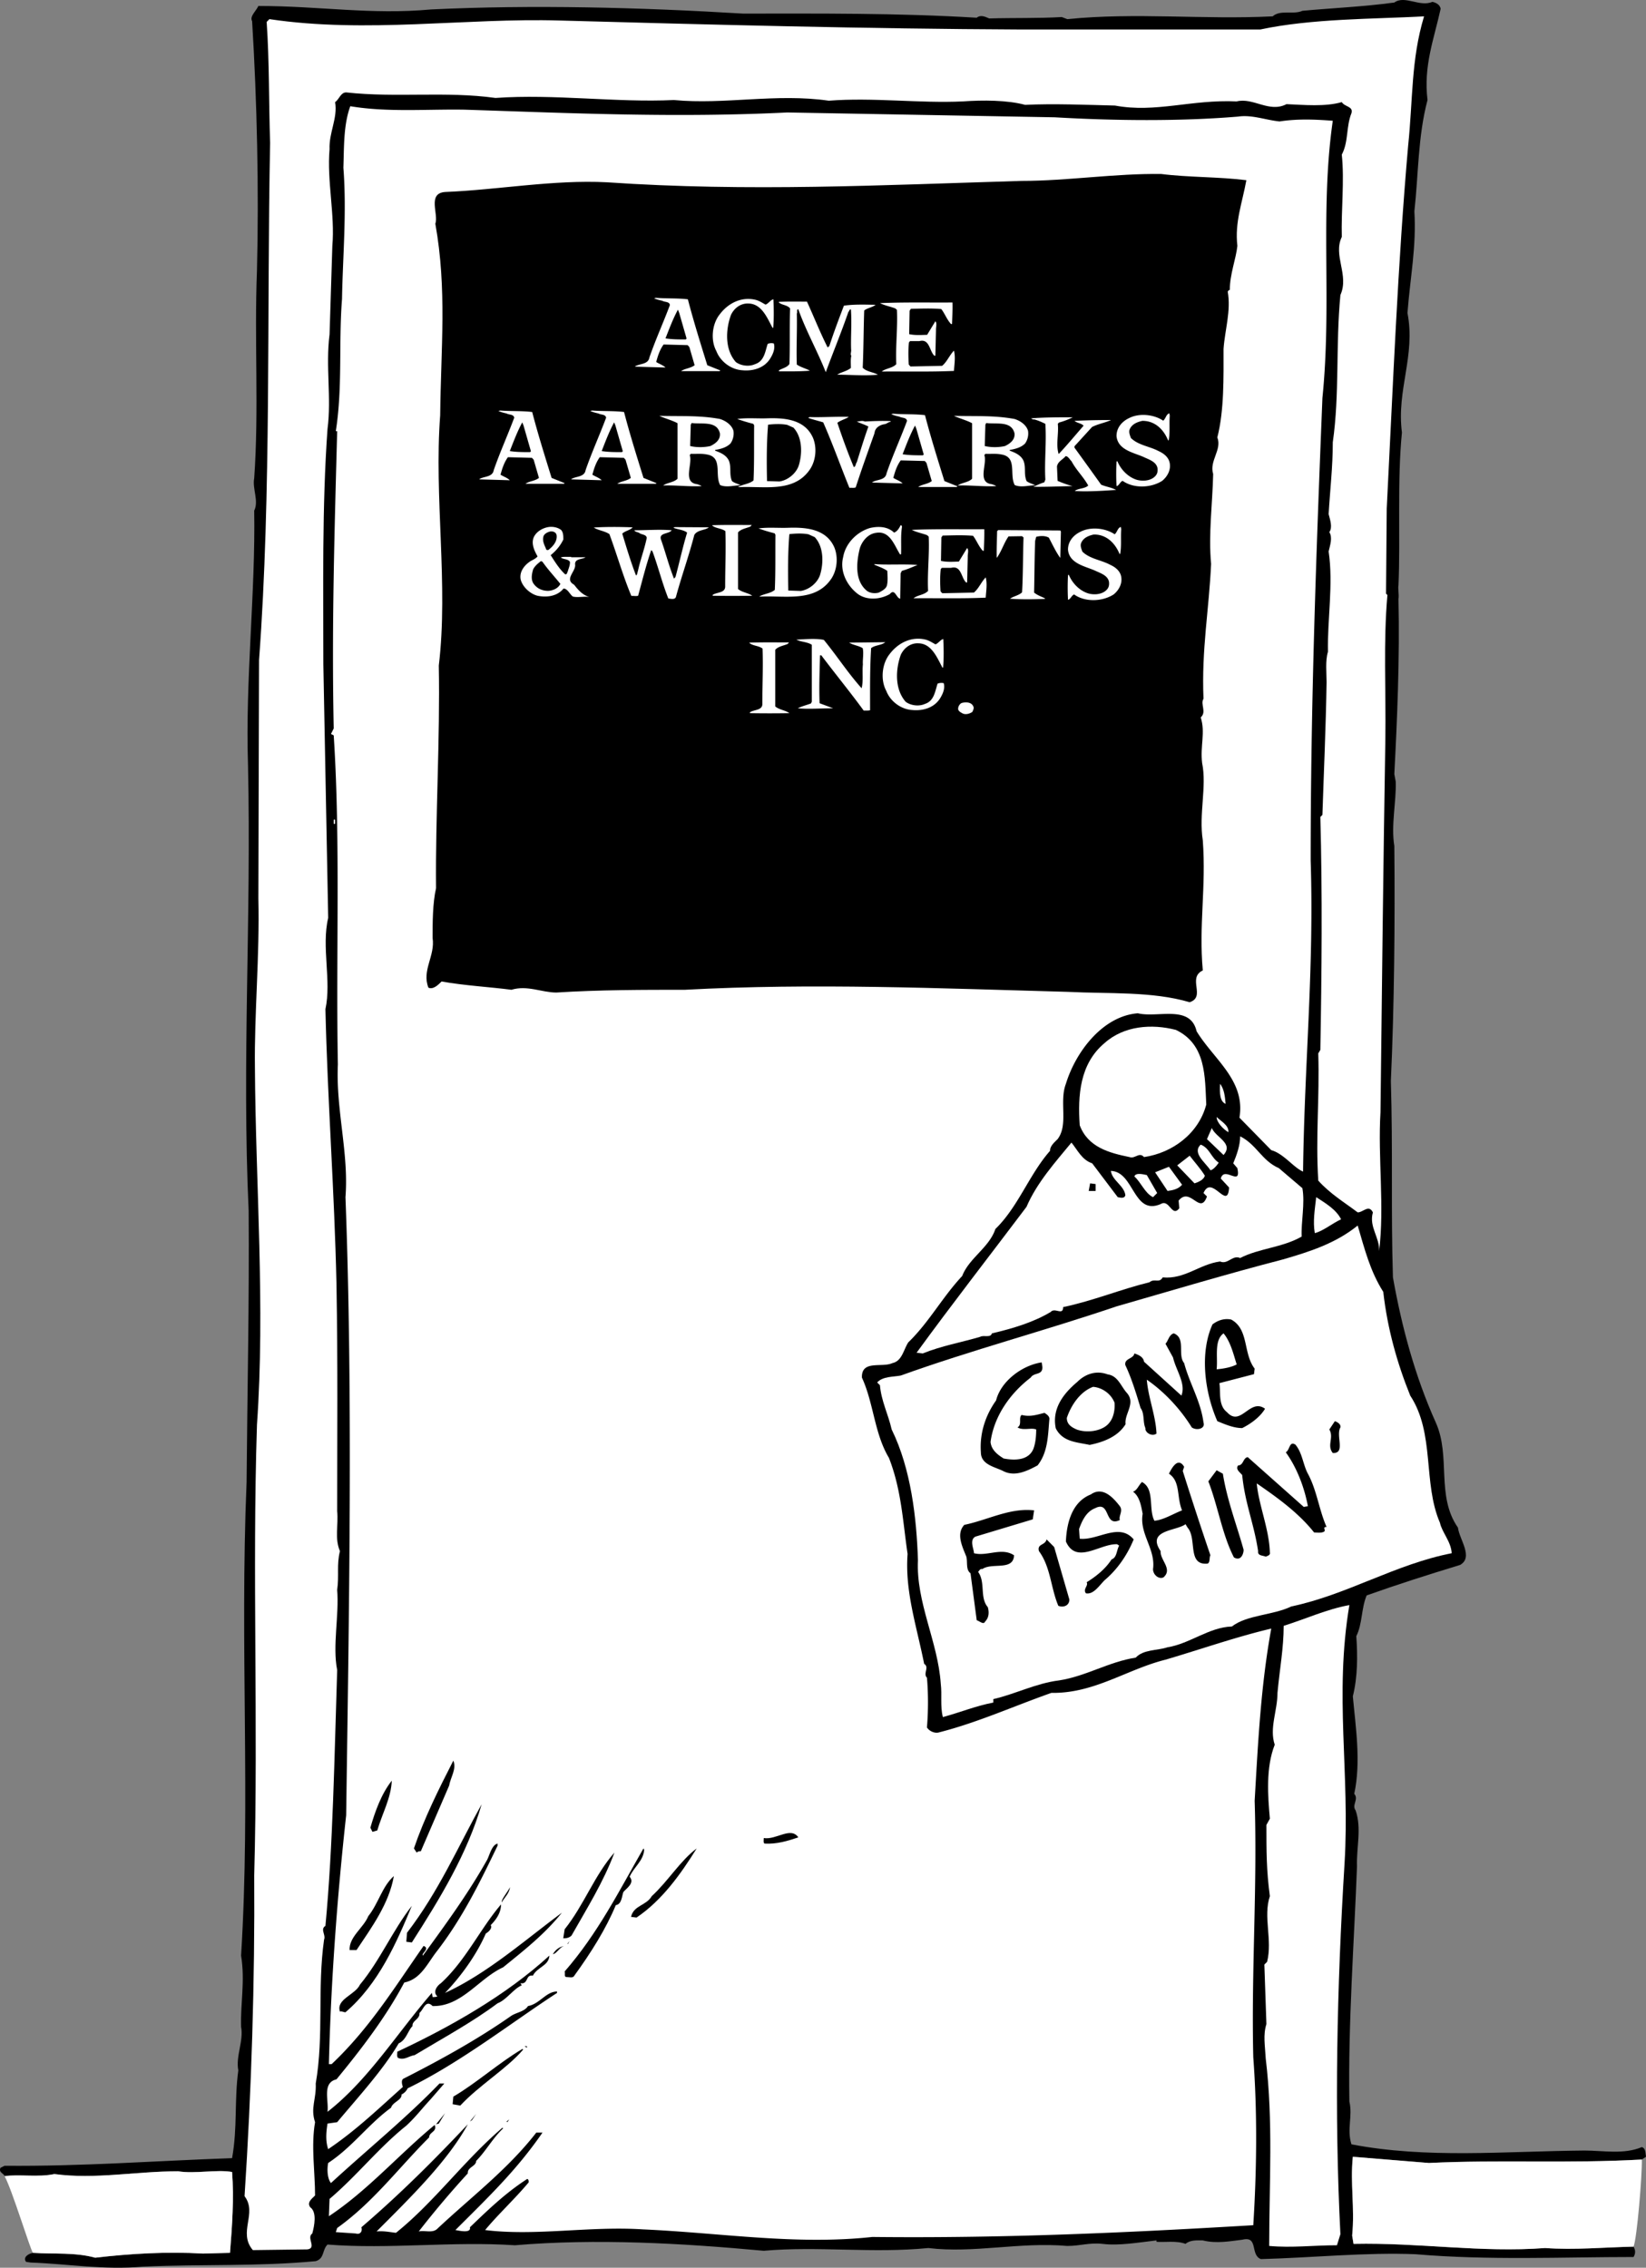
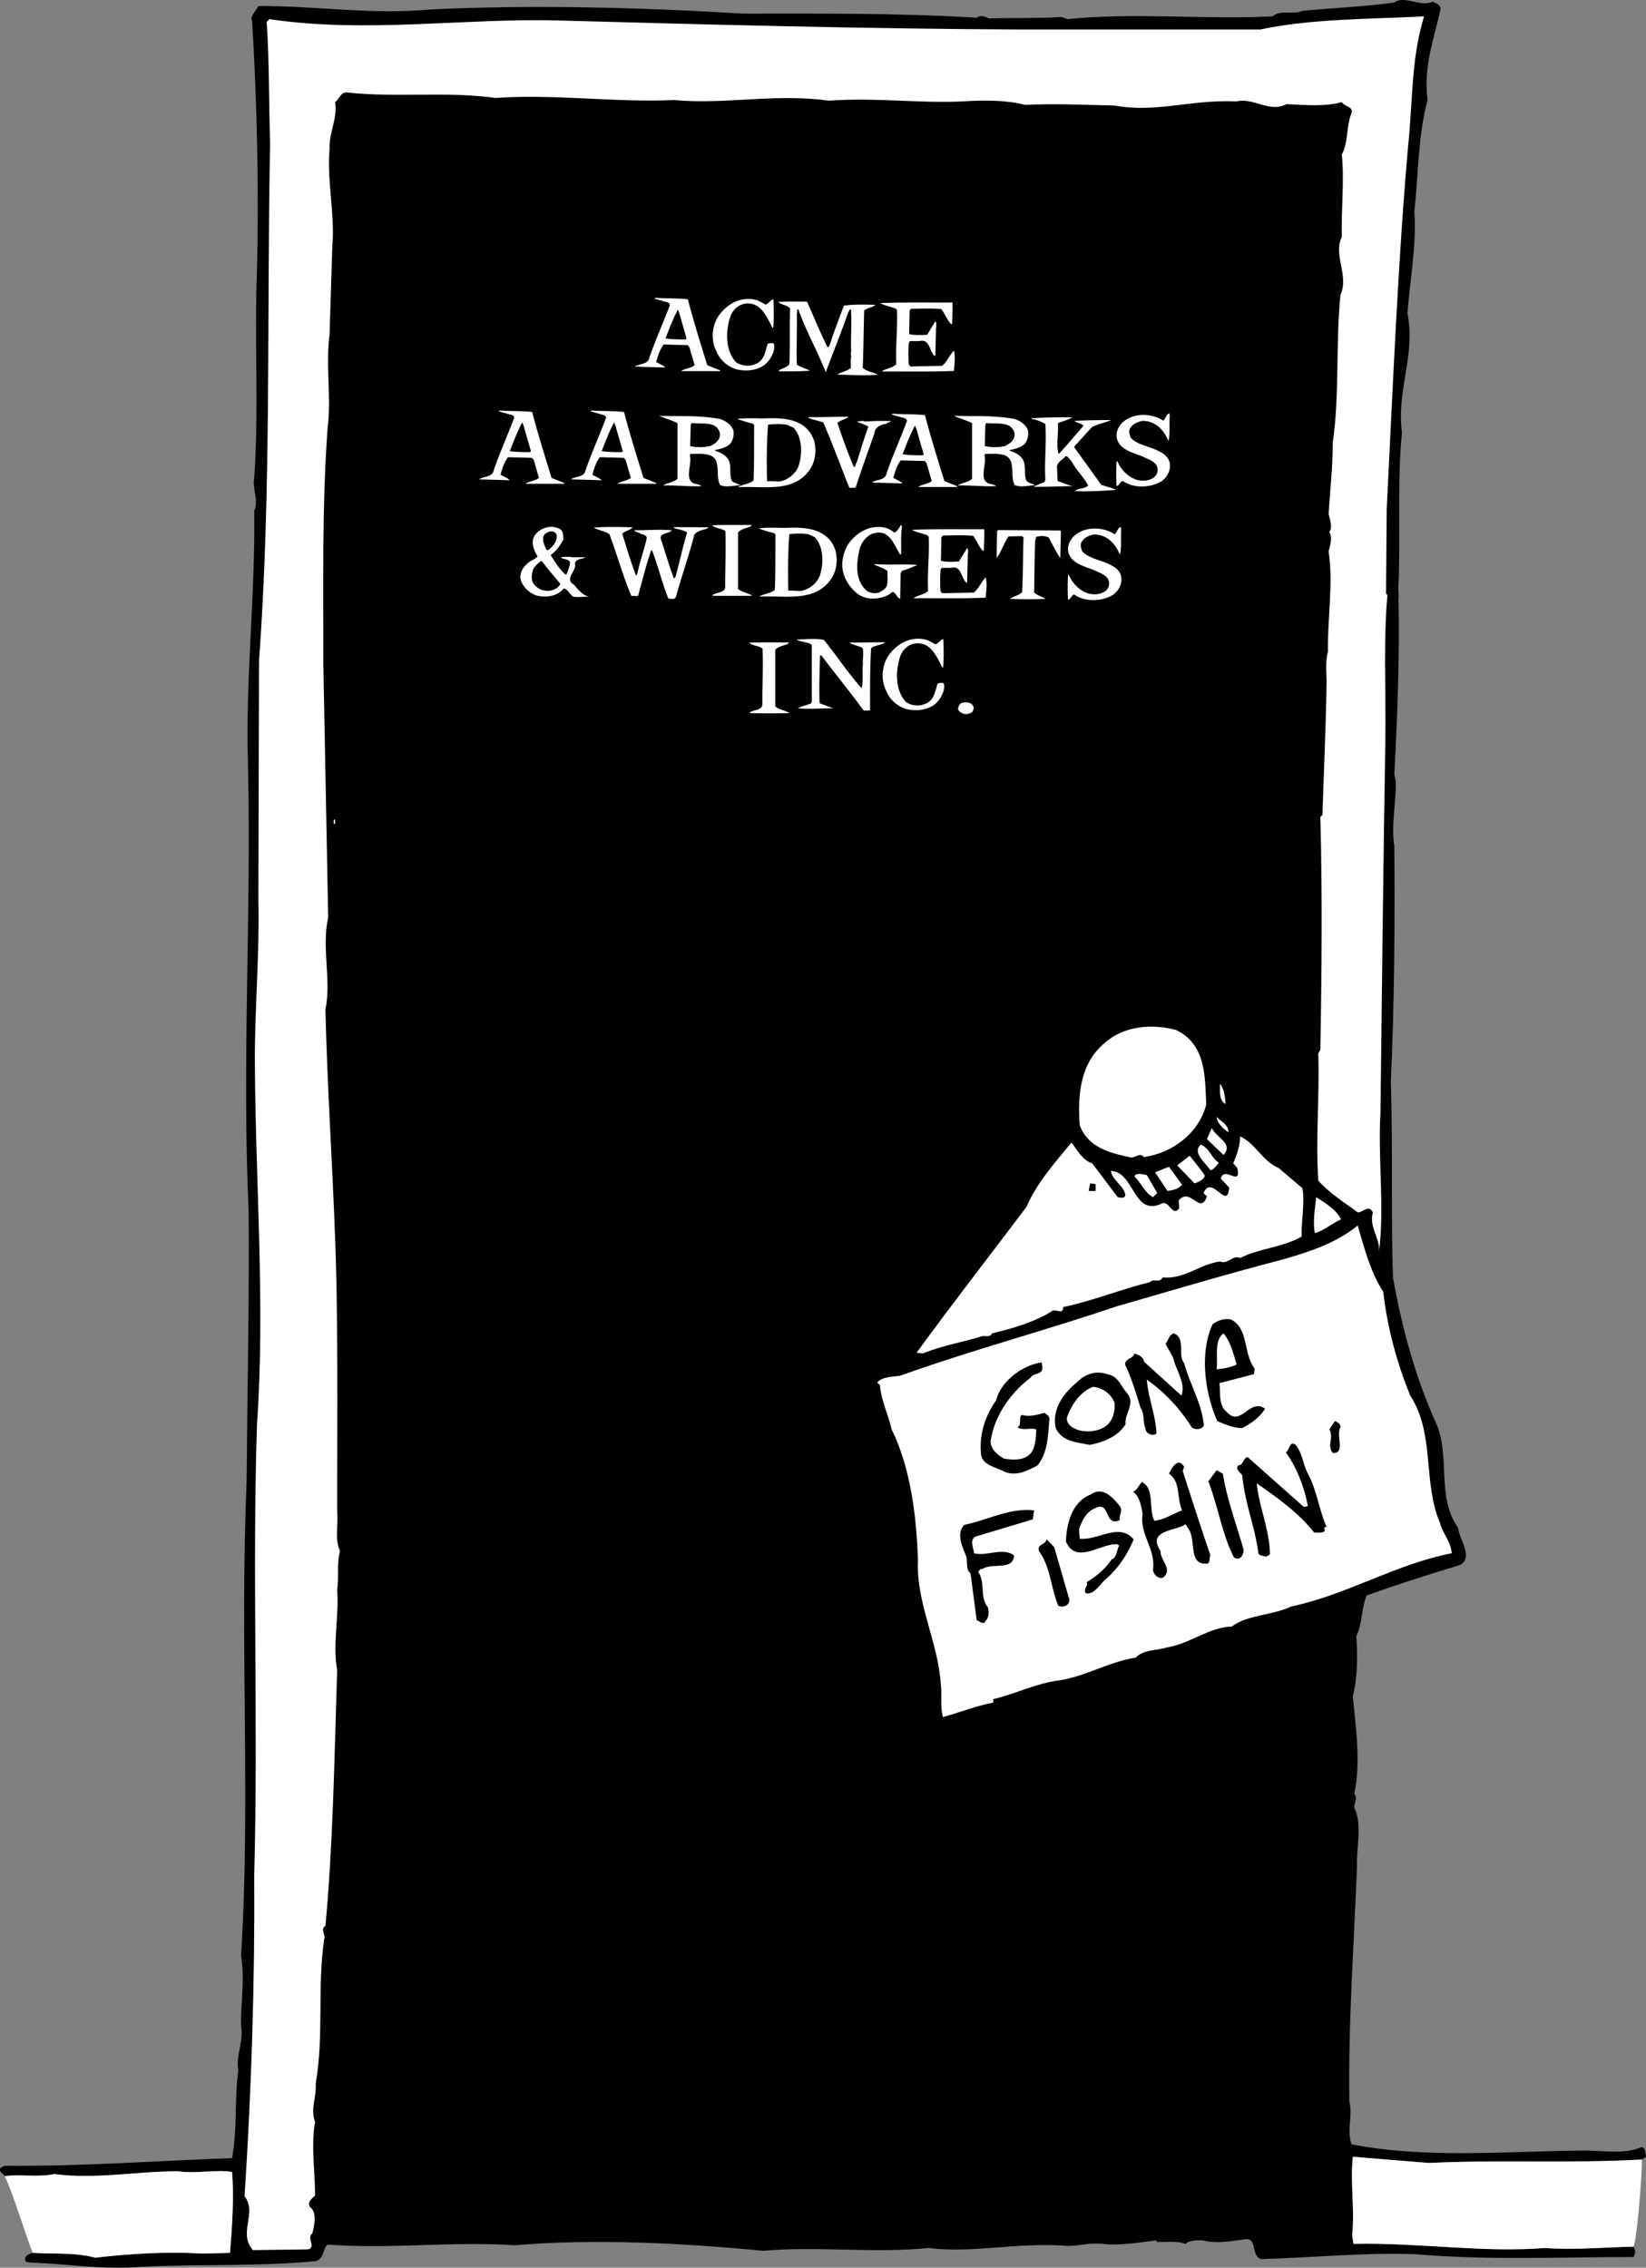
<svg xmlns="http://www.w3.org/2000/svg" width="238.067" height="328.016">
  <rect width="100%" height="100%" fill="#808080" stroke="none" />
  <path d="M207.165.269c.5.097 1.101.398 1.203 1-1 4.5-2.5 8.297-1.902 13.199-1.399 5.3-1.301 10.7-1.899 16.098.301 5.203-.601 9.5-1 14.703 1.2 6.199-1.601 11.097-.8 17.297-.7 7-.2 15.203-.5 22.101-.102.399.101 1.3 0 2 .199 8.5-.2 17.7-.602 25.3l.203 1.099c.098 2.902-.703 6.3-.203 9.3.101 10.801 0 23.102-.5 34 .3 9.903 0 18.7.3 28.403 1.301 7.297 3.2 14.297 6.2 21 2.203 4.898 0 10.597 3.203 15.199.2 1.7 2.297 4.3.297 5.398-4.598 1.403-9 2.801-13.5 4.403-.797 1.898-.598 4.097-1.5 5.898.203 2.8.203 5.899-.5 8.7.402 4.402 1.203 9.5.203 14.1.7.802-.402 1.599.2 2.4.898 2.6.097 5.402.198 8.1-.398 10.7-1.3 22.9-1.101 34 .5 2.2-.399 4 .3 6.2 10.903 2.102 22.102 1 33.7.899 2.703 0 5.703.601 8.3-.5.602.203.5.902.602 1.402l-.601.398c-10.598.602-20.7 0-30.801.5l-11-.898c-.399 3.898.3 7.398-.098 11.398l.2 1.2c9.6-.2 18.398 1.3 27.699.601 4.3.3 8.5-.101 12.8-.2.301.5.301 1 0 1.5-10.3 0-21 .5-31.5-.401-7.199-.297-14.898.5-22.398.703-1.602-.602-.3-3.403-2.703-2.801-1.7.2-3.7.598-5.7.098-.8 0-1.8-.098-2.5.5-1.3-.5-3-.2-4.199-.297v-.203c-2.601.3-5.5.8-7.8.5-2-.2-3.2.3-5.098.3-7-.597-13.5 1.102-20.102.301-8 .8-16-.3-23.8.399-11.899-1.098-24.2-1.797-36-.797-9.098-.602-18.098.597-27.098-.102-.8.8-.402 2-1.703 2.399-8.5.8-16.098.402-25 .8-5.7.5-10.797-.398-16.2-.597l-.699-.102c-.5-.7.399-1.2 1-1.3 3.102.199 6.102-.098 9 .699 5.2-.598 10.301-.899 15.602-.598l3.898-.102c.301-3.8.602-7.898.301-11.699-2.199-.398-5.402.3-7.8-.101-6.102 0-12 1.203-17.899.402-2.402.5-5 0-7.203.3-.098-.402-.899-.5-.598-1.202l.598-.297c11.3.097 21.601-.703 32.902-1.102.801-4.5.301-8.2.899-12.7-.399-2 .8-4.3.402-6.3-.102-3.398.598-6.601 0-10.3 1.398-22.5-.203-44.5.797-68.5.101-12.801.402-26.4.3-39.2-1-21.7.403-42.101-.097-64.601-.402-12.2 1.098-24.899.898-36.7.7-1.398-.3-3.199 0-4.699.7-9.8 0-20 .399-30 .3-11.8 0-24.601-.7-36.101-.398-.7.602-1.5.903-2.2 8.898 0 16.297 1.301 25 .5 14.598-.699 30.2-.3 45.098.602 11.101 0 22.199-.102 33.8.598.602-.5 1.301-.098 1.801.101 3.598-.101 7.098 0 10.5-.2l.8.302c10-1 19.599.097 29.7-.403 1.098-1 3-.199 4.3-.8 4.298-.399 8.9-.598 13.298-1.2 1.5-1.097 3.703.7 5.5-.097" />
  <path fill="#fff" d="M4.766 325.866c3.102.2 6.102-.097 9 .7 5.2-.598 10.301-.899 15.602-.598l3.898-.102c.301-3.8.602-7.898.301-11.699-2.199-.398-5.402.3-7.8-.101-6.102 0-12 1.203-17.899.402-2.402.5-5 0-7.203.3 1.101 2.024 3.726 10.673 4.101 11.098m231.5-.898c-4.3.098-8.5.5-12.8.2-9.301.698-18.098-.802-27.7-.602l-.199-1.2c.399-4-.3-7.5.098-11.398l11 .898c10.101-.5 20.203.102 30.8-.5.051 2.301-.699 11.403-1.199 12.602m-30.3-322.602c-1.899 6.301-1.598 12-2.301 18.7-1.5 17-2.2 34.902-3.098 52.5l-.101 12.3.199.2c-.598 6.8-.2 13.601-.297 20.902-.3 18-.5 36.2-.703 53.898-.399 6.602.601 13.602-.2 20.102.102-2-1.5-3.5-.898-5.602-.601-1.199-1.402 0-2.199 0-2-1.5-4-2.699-5.703-4.597-.399-6.403.203-11.903 0-18.403l.3-.5c.2-11 .301-22.8 0-33.699l.301-.3c.2-6.2.5-12.7.602-19.2 0-1.3-.203-3.101.2-4.398-.102-4.602.8-9.801.097-14.5.203-.903.601-2 .101-2.801.5-.7.102-1.8-.101-2.602.203-3.5.601-6.8.601-10.398 1-7 .399-14 1.102-21.3 1.297-2.9-1.102-5.7.2-8.4-.102-3.902.398-8.1 0-11.902 1-1.898.597-4 1.398-6 .3-1-1-.898-1.399-1.597-2.402.699-5.5.398-8 .297-2.5 1.3-4.8-1-7.199-.399-6.602-.3-11.703 1.7-17.602.602-4.101-.102-8.898-.301-13-.102-2.601-.7-6.101-.7-9-.5-6.199.3-13-.601-19.398-.101-7.602-1.098-15.102.601-22.402-.098-8.301.398-17.301-.902-25.801-.3-7.2-1-14.297 0-21.598-.802-.8 0-1 1-1.601 1.403.402 2.297-.899 4.398-.801 6.797-.399 4.601.8 9.5.402 14l-.402 12.8c-.598 4.7.3 9.102-.297 13.7-.8 11.101-.602 23.203-.602 34l.7 36.703c-1 4.199.5 9.097-.399 13.199.301 13.2 1.301 26.2 1.598 39.8.203 11.5.101 21.7.101 32.798.2 2.101-.398 3.902.399 5.8-.5 2-.098 3.5-.399 5.602.301 3.7-.699 8.098 0 11.598-.398 12.3-.601 25.402-1.699 37-.8.5.098 1.3-.199 2-1 7.101 0 13.8-1.203 20.8.101 2.301-.797 3.5-.098 5.602-.601 3.398 0 7.2 0 10.598-.5.5-1.2 1-.7 1.703 1 .699.599 2.699.298 3.797-.899.601.703 2.101-.7 2.3l-7.898.102c-2.199-2.602.7-5.3-1.199-7.8 1-15.2 1.5-31.2 1.398-46.4.602-22.402-.3-43.5.399-65.202 1.203-17.098-.2-34.797-.297-51.7-.102-7.597.7-16.199.5-24.398l.098-34.5c1.8-24.3 1.101-50.2 1.601-74.8-.199-5.802-.101-11.7-.5-17.5l.399-.4c14.101 2.098 28.402-.202 42 .2 21.902.598 44.101 1.2 66.8 1.3h34.5c7.5-1.6 16.301-1.5 23.7-1.902" />
-   <path fill="#fff" d="M67.266 15.866c15.399.5 30.399 1.2 46.602.403l38.7.699c8.597.5 18.097.598 26.5-.102 2-.3 4 .5 6 .7 2.597-.399 5.097-.297 7.698-.098-1.898 13.199-.101 26.3-1.5 40.097-.898 22.403-1.699 44.204-1.699 66.903.5 15.8-.902 29.199-1.101 45-1.399-.602-2.801-2.602-4.598-3.102l-4.602-4.699c.899-5.398-3.699-8.398-6.199-12.5-.902-3.898-5.601-1.898-8.5-2.601-5.101.402-9 5.601-10.402 10.203-1 2.597.402 5.898-1.2 8-.5.5-1.097 1-1.097 1.699-3 3.398-4.602 8.098-7.902 11.3-.899 2.7-3.801 4.2-4.801 6.798-2.899 3.101-4.797 6.703-7.797 9.601-.703 1.102-.902 2.7-2.3 3-1.5.7-4.5-.5-4.403 2.102 1.703 3.699 1.8 8.097 3.902 11.597 1.801 4.602 2 9.102 2.7 13.903-.399 5.398 1.3 10.398 2.398 15.898.8.5-.2 1.399.402 2 .2 2.2.2 4.899 0 7.2.399.6 1.2.902 1.801.699 5.5-1.399 10.797-3.797 16.2-5.7 6.198.102 10.898-3.398 16.5-4.8 5.097-1.5 10.198-3.297 15.3-4.5-1.5 8.203-1.902 16.3-2.402 24.902.402 12.7-.5 24.598-.2 37.098.602 8 .5 16.402 0 24.3-18.601 1.102-36.101 1.903-55.101 1.7-11.098 1.203-21.899-.598-33.2-1.098-7.699-.5-15.5 1-22.8.098 1.902-2.297 4.3-4.5 6.3-6.899 0-.2 0-.398-.199-.5-3.101 2-5.601 4.399-8.3 7 .199.899-1.5.5-2.098.399 4.797-4.797 8.797-8.598 12.598-14.098h-.899c-4.101 5.3-9.402 9.3-14.3 13.898-.7.7-1.801.2-2.7.403a136.6 136.6 0 0 1 7.098-8.403c-.098-.898 1.203-1 1.203-1.8 1.398-1.399 2.398-3.297 3.898-4.7l-.101-.097c-5.598 4.797-9.899 10.797-15.399 15.199-.898-.102-1.8-.3-2.8-.2 5-5 10.3-10.202 13.199-15.5-4.899 5.2-9.797 10.098-15.399 14.9.2.6-.199 1.1-.8.898l-2.899-.2.2-.597c5.199-3.703 8.898-8.703 13.3-13.102 0-.8 1.2-.8.801-1.8-5.102 4.199-9.703 9.5-15.3 13.199l.097-2.5c4-3.399 7.101-7.399 11.101-10.598 1.399-1.3 2.2-2.402 3.5-3.8l2-2.302h-.699c-4.699 4.903-10.601 9.7-15.699 14.403-.5-.602-.602-1.903-.402-2.903 3.5-2.3 5.8-5.597 9.101-8 .2-.8 1.598-1.097 1.5-1.898.399-.2.7-.5.899-.902 7.601-3.7 15-9.5 21.601-13.797v-.203c-1.601 0-2.5 1.8-4.199 2.101-.5.8-1.602.899-2.402 1.399-5 3.5-10.301 6.402-15.598 9.101-.402.2-.203.899-.102 1.2-3.699 3.3-6.8 6.3-10.8 9-.399-1.2-.301-2.4-.098-3.7l1.398-.2c3-3.6 6.602-7.5 8.899-11.401 1.101-.5 1.3-1.797 2-2.5-.098-.797 1.101-1 1-1.899.601-.5.902-2 1.902-1 4.2.102 6.7-4 10.2-5.601 3.199-2.598 6-4.797 8.5-7.899-5.399 4-10.801 8.8-16.899 11.602 2.398-2.5 4.598-5.602 5.898-8.602.399-.2 1-.8.7-1.2.8-.8 1.5-1.8 1.5-3-3 3.5-5.098 8.099-8.7 11.4-.601.402-1.199 1.3-.5 1.902-.199.097-.398.097-.699.097l-.101-.597c-5.098 5.898-9.2 12.597-15.098 17.199.2-1.7-.8-4.2 1.297-4.7 3.703-4.5 7.203-9.1 9.8-14 2.403-.5 3.301-2.702 4.7-4.5 3.703-4.8 6.203-9.902 8.8-15.3v-.3c-.898.198-1.199 1.898-1.597 2.5-2.703 4.8-6 9.3-9.203 13.698-.297-.3 1.101-1 .101-1.398-4.199 6-7.8 11.898-13.3 17.098h-.399c.301-12 1.2-24.2 2.5-36 .399-28.7 1-60.5-.101-89.399.5-6.398-1.399-12.601-1.098-19.2-.3-15.8.398-32.198-.602-47.6l-.398-.2.398-.8c-.3-14.7.102-28.098.5-43h-.199c1-6.301.399-12.801.899-19.098.101-6 .699-12.602.199-19 .101-2.903 0-6.203 1-8.903 5.402.903 11.101.403 16.601.5" />
  <path d="M180.266 26.066c-.601 3.3-1.699 6.101-1.3 9.5-.2 1.902-1.098 4.101-1.098 6.402-.102-.102-.203.098-.3.2.5 2.8-.403 5.5-.602 8.3 0 4.098.101 8.898-.899 12.8.7 1.798-1.199 3.4-.601 5.298-.098 4.3-.7 8.703-.301 13-.297 6.601-1.399 12.402-1.098 19.5-.5.8.5 1.902-.402 2.703.703 2.199-.098 4.097.203 6.597.7 3.403-.5 7.403.098 11.2.5 6.8-.598 12.3 0 18.8-2.301 1.102.5 3.801-1.899 4.602-5.402-1.602-11.8-1.2-17.601-1.5-18.399-.5-36.899-1.3-55.399-.3-6 0-12.402 0-18.601.398-2.098 0-4.2-1.098-6.5-.399-3-.398-6.801-.601-10.098-1.2-.5.5-1.203 1.2-1.902.9-1-2.5 1-4.598.601-7.2 0-2.2 0-5 .5-7.2-.101-10.401.598-21.6.399-32.198 1.402-11.703-.7-24.301.199-36.203.101-9.7 1-18.2-.7-27.7.5-1.398-1.199-4.398 1.403-4.597 7.598-.301 15.7-1.801 23.398-1.403 20.5 1.403 39.801.403 60-.199 6.602 0 13.602-1.101 20.2-1 3.902.5 8.402.399 12.3.899" />
-   <path d="m177.567 27.366.2.301c-.899 6.102-1.5 12.5-2.301 18.602-.899 10.398-1.598 21.398-2.098 32.398-.902 10.602-1.3 21.602-1.5 32.399-.102 10.203 1 21.3-.902 31.402-26.598-.5-53.301-2.2-79.899-.7-8.601.2-18.199-.1-26.902-1.6.703-4.9 0-10.2.601-15.302-.3-3.097.399-6.3.602-9.5-1.102-4.199.098-8.699-.402-12.8.101-5.5.8-11.2 1.199-16.797-1-7.903-1.098-16.102-.797-24.5 0-10.403 1-20.903-.402-31.5 9.3-.301 18.101-2 27.402-1.203 16.5.902 32.098.601 49.098-.297.8.297 1.5-.703 2.402 0 1.898-.5 4-.102 6.098-.403 9.101-1 18.199-1 27.601-.5" />
  <path fill="#fff" d="M48.266 118.566h.2v.601h-.2v-.601m121.801 30.402c4.399 2.098 4.2 6.8 4.399 10.8-1.098 4.2-4.899 7-9 7.598-.7-.8-1.301.301-2.098 0-2.902-.597-6-1.398-7.203-4.597-.297-4.301 0-8.903 3.601-11.903 2.801-2.5 6.801-2.8 10.301-1.898m7.199 10.699c-.8-.3-.898-1.5-.8-2.898.601.797.699 1.797.8 2.898m.399 4.102c-.7-.403-1.7-1.403-1.7-2.203.602.601 1.801 1.203 1.7 2.203m-.699 3.297-2.399-2.297.7-1.602c.601 1.399 3.199 2.2 1.699 3.899" />
  <path fill="#fff" d="m184.966 168.968 3.402 2.898c.398 2.2-.203 4.903-.102 7-2.8 1.602-6.199 1.7-8.898 3.102-1.102-.5-1.8 1-2.902.5-3 .398-5.098 2.598-8.301 2.3-.5.9-1.2.098-1.899.7-4.101 1-8.199 2.7-12.5 3.598 0 1.3-1.199 0-1.8.703-2.5 1.5-5.5 2.398-8.5 3.097-.2.7-1.2.2-1.7.5-2.699.801-5.601 1.301-8.3 2.403l-.899-.102c5.098-7 10.7-14.2 15.899-21.101 1.5-3.5 4.199-6.5 6.5-9.297.902 1.097 1.5 2.5 3 3l3.699 4.898c.5.102 1 .2 1.101-.3-.199-1.4-1.898-2.098-2.101-3.5 3.402.1 3.203 6.5 7.203 4.8 1.297-.8 1.598 2 2.7.602l-.102-1.102c1.699-2.101 3.101 2.2 4.101-.601l-.5-.5c1.2-2.797 3.5 2.703 3.7-.797l-1.2-1.301c.5-1.902 3 1.3 2.399-1.5l-.598-.7c.5-1.202 1-2.6 1-3.902 2.398 1.2 3.098 3.5 5.598 4.602" />
  <path fill="#fff" d="M176.266 168.167c-.3.5-.898 1.102-1.199 1.102-.699-1.102-2.699-2.5-1.402-3.703 1.3.5 1.5 1.902 2.601 2.601m-2 1.899c-.199.601-.898.902-1.5 1.101l-2.5-2.601 1.801-1.399c.598.8 1.598 1.899 2.2 2.899m-3.301 1.3c-.5.602-1.301.801-2.098.903l-1.8-2.703 2-.797 1.898 2.597m-3.598 1.2-.602.601c-1.199-.601-1.699-2.101-2.699-3 .2-.601 1.301-.3 1.801-.2l1.5 2.599" />
  <path d="M158.466 172.269h-1l.199-1.102.8.102v1" />
  <path fill="#fff" d="M193.966 176.366c-1.301.602-2.598 1.7-3.801 2-.297-1.699 0-3.398.203-5.199 1.398.899 2.898 1.8 3.598 3.2m6.101 10.499c.598 5.301 2 10.301 3.899 15 3.601 5.5 1.8 12.602 4.3 18.403.301 1.398 1.602 2.699 1.7 4.398-8.2 1.602-15.098 6-23.2 7.7-2.699 1.3-6.398 1.199-8.601 2.902-3.297.097-6.098 2.5-9.297 3-1.5.5-3.5.297-4.602 1.5-3.898.597-7.199 2.699-11.101 3.297-3.297.402-6.399 2-9.5 2.703v.5c-2.598.5-4.7 1.398-7.297 2.097-.402-1.597-.102-3.199-.3-4.8-.403-6.098-3.602-11.797-3.302-17.899-.199-6.101-1-13.2-3.8-18.898-.5-2.203-1.5-4.102-1.7-6.403l-.398-.398c.797-.902 2.398-.8 3.398-1 10.301-3.7 20.899-6.5 31.2-10 8-2.3 16-4.7 24.101-6.8 3.801-1.102 7.598-2.302 10.801-4.9 1 3.4 1.797 6.598 3.7 9.598" />
  <path d="M171.266 197.167c.801 3 2.399 5.5 2.801 8.602.301.898-1 1.199-1.699.699-1.602-2.602-3.902-5.102-6.5-6.902.2 2.601 1.297 5.203 1.398 7.8-.699.5-1.699-.199-1.601-.8-.399-.899-.098-2.098-.7-2.899-.597-2-1.3-4.3-2.199-6.2-.199-1 1.2-.901 1.301-1.698.598.199 1.301.5 1.399 1.199l5.402 4.898c.7-1.699-.8-3.699-1.203-5.5l-1.098-2c.399-.398.5-1.3 1.2-1.5 1.8.7.5 3.102 1.5 4.301m10.199.801-.098.8-5 1.298c.2 1.3-.203 3.203 1.098 4.203 2 2.199 3.3-2.102 5.5-.5-.7 1.199-2.098 2.199-3.301 2.797-1.2 0-2.399-.5-3.598-1-1.8-4.098-2.601-9.797-.7-14 .798-.598 1.7-.899 2.7-.7 2.598 1.403 1.7 4.903 3.399 7.102zm-4.5-5.102c-1.399 1-.801 3.5-1 5.2 1.101-.098 2.101-.297 2.902-.7-.5-1.597-.902-3.3-1.902-4.5m-26.2 4.903c0 1.199-1.199.699-1.699 1.5-3 2.297-5.3 5.597-5.8 9.297.101 1.203 1.101 1.902 1.898 2.402 1.601.3 3.601.3 4.3-1.402.301-.797.403-1.797.403-2.797-.703-.301-1.902.199-2.703-.301.703-.402.101-1.402.601-1.8 1.2.3 2.102 0 3.301-.302.301.2.801.5.7 1-.2 2.301-.2 4.7-1.7 6.602-1.5.8-3.3 1.7-5 .8-1.199-.6-3.199-.902-3.199-2.702-.203-2.797.7-5.399 2.2-7.5.698-2.797 3.8-5.098 6.597-5.5l.101.703M163 201.5c1.298 1.5-.402 3-.202 4.5-1.098 1.8-3.2 2.6-5.2 3-1.8-.4-3.898-.4-4.898-2.4-.602-2.902 1.2-5.1 3.098-6.699 1.203-1.203 2.8-1.703 4.402-1.101 1.5.2 1.898 1.7 2.8 2.7zm-4.902-.9c-1.898.7-3.199 2.7-3.8 4.5 0 1 .8 1.4 1.5 1.7 1.203.398 2.703.3 3.8-.3 1.301-.7 1.7-2.2 1.602-3.599-.5-1.3-1.8-2.203-3.102-2.3m35.77 5.867c-.703 1.2.797 3.8-1.102 3.7-.898-1.102.2-2.2-.5-3.4l.801-1.202c.301.101.899.402.801.902m-4.703 6.699c1.3 2.399 1.601 5.2 2.703 7.7-.703 0 0 .5-.402.699-.399.203-1 .101-1.399.101-2.3-2.898-5.402-5.101-8.3-7.101.3 3.203 1.8 6.601 1.898 10 .101.402-.399.5-.598.601-.402-.2-1.199-.101-1.101-.8-.598-4-1.899-6.9-2.301-11-.297-.4-1-.801-.598-1.4.801 0 .7-1.1 1.399-1.198l8.101 7.199.598-.102c-.5-2.699-1.598-5.597-3.2-7.8.602-.297.5-1.7 1.403-1.098 1 1.2 1.098 2.898 1.797 4.2m-17.899-1.001-.199.602a581.901 581.901 0 0 0 4 12.199c-.199.3 0 1-.402 1.2-3 .3-1.5-3.602-2.899-5.2l-.3-.5c-1.301 1-5.7.8-3.598 3.898-.102 1.301 1.797 2.602.398 3.801-.699.3-1.5-.398-1.5-1.2.399-2.901-2-5.1-1.5-8-.199-1-.398-2.5-1.398-3.198.598-.203.797-.903 1.297-1.403 1.902 1 .902 3.903 1.8 5.602 1.301-.102 2.7-1 4-1.5-.8-1.902-.199-4.2-1.898-5.3.399-.802 1.301-2.5 2.2-1m5.601.999c.598 3.8 2 7.399 3 11 0 .602-.402 1.7-1.402 1.102-1.7-3.301-2.301-7.403-3.7-11l1.2-1.602.902.5m-14.902 4.699c.5.7-.2 1.403 0 2-2.301 1.102-1.301-2.898-3.598-1.699-1.3.5-1.902 1.899-2.3 3l.097 1.399c2.601.3 5.703-2.399 7.8.101-.898 2.2-2.3 4.3-4.199 5.899-.8.8-1.601 2.101-2.699 1.902-.5-.602.399-1.102.098-1.602 1.3-.8 2.703-1.898 3.601-3.3.801-.297.7-1.297 1.102-2l-.3-.2c-2.5-.097-5.903 3-7.403-.398.101-2.5.8-5.7 3.601-6.8 1.7-1.2 3.2.398 4.2 1.698m-12.598 1.903-8.3 2.5c-.903.5-.2 1.797-.2 2.398 1.898.5 4-.898 5.797.3-.098 2.302-3.2 1-4.598 2-.3-.1-.402.2-.601.4 1.101 1.5.199 3.699 1.402 5.1.2.7.2 1.5-.402 2.099-.2.5-.801-.098-1.2-.2l-.898-6.8c-.703-.5-.402-1.598-.602-2.399-.601-1.5-1.5-3.3-.3-4.601 3.402-.7 6.601-2.5 10.101-2.098l-.199 1.3m5.297 11.598c0 .903-.899 1.2-1.598.903-1.101-2.602-1.101-5.602-2.8-7.903-.301-1.097.898-.8 1.101-1.699l1.098 1.102 2.199 7.597" />
-   <path fill="#fff" d="M195.165 232.167c-2.2 13.102.101 24.2-.7 37.399-1.097 17.8-1.5 35.902-.597 53.601l-.5 1.602c-3.402 0-6.5.398-9.8.097 0-9.097.597-18-.5-27.097-.102-1.903-.403-3.403.097-5-.098-3-.2-5.703-.297-8.602l.398-.398c.801-3.203-.601-6.5.399-9.5-.5-3.703-.5-6.5-.5-10.301l.5-.902c-.297-3.297-.598-7.399.703-10.7-.8-2.398.398-4.898.398-7.5.301-3.3.899-6.5.899-9.699 3.203-1 6.203-2.398 9.5-3" />
  <path d="m64.966 258.269-4.098 9.5c-.203 0-.402 0-.602.199l-.398-.602c1.5-4.398 3.598-8.597 5.7-12.699.5 1.2-.403 2.399-.602 3.602m-8.301-.703c-.098 2.5-1.399 4.8-2.098 7.203l-.699.199-.3-.602c.698-2.398 1.597-4.898 3.097-6.8m2.902 23.402-.8-.102.101-1.3c4.598-6 7.297-12.297 10.797-18.598-2.098 7.2-6 13.598-10.098 20m55.899-15.199c-1.5.5-3.098 1-4.899.898-.199-.2-.101-.5-.101-.8 1.8.3 3.902-1.7 5-.098m-22.301 1.797c-.098 1.601-1.5 2.5-2.098 3.902.801.898-.5 1.7-.902 2.2-.2.398-.2 1.8-1.098 1.898-1.402 3.402-3.601 6.902-6 10.203-.199.398-.699.199-1.199.199-.3-.102-.102-.5-.203-.8 4.8-5.5 7.902-11.7 11.402-17.802l.098.2m7.601-.2c-2.3 3.7-5 7.5-8.699 10l-.8-.097c.398-1.704 2.199-1.602 3-3 2.398-2.204 4.101-5.102 6.5-6.903m-11.899.602c-1.602 4.3-4 8.098-6.203 12-.399.398-.899.398-1.2.398l.2-1.3c2.8-3.5 4.3-7.797 7.203-11.098m-31.902 3.398c-.7 4-3.2 7.403-5.399 10.7h-1c-.101-1.899 2-3.2 2.7-4.899 1.5-1.898 2-4.3 3.699-5.8m15.601 3.8c-.101-.398.801-1.398 1.2-2.2-.102.9-.801 1.5-1.2 2.2m-22.601 15.899c-.301 0-.5-.2-.801-.098-.598-1.801 2.203-2.403 2.902-3.903 2.899-3.5 4.7-7.796 7.5-11.398-2.199 5.3-4.8 11.3-9.601 15.398m32.101-9.898.301-.398-.203.398zm-.402.301c-.7.098-1.098 1.098-1.7 1.2.403-.7 1-1.102 1.7-1.2m-4.598 4.301c-1.101-.203-.601 1.297-1.8 1.097l.199.301c-1.2.5-2.2 2.102-3.5 2.602-3.598 2.699-8 5.097-12 7.5-.801.097-1.5.797-2.399.398-.199-.2-.101-.601-.101-.898 7.699-3.602 15.8-8.203 22-13.903-.098 1.5-1.7 1.602-2.399 2.903m-.801 10.297-.101.101-.297-.2c.2 0 .297 0 .398.099m-.601.402c-2.399 2.8-6.297 5.098-9.098 8.098l-1.101-.2.101-1.097c3.399-2 6.598-4.903 10-6.903l.098.102m-12.598 10.801 1.301-1.602-.902 1.5zm4.899-.403.902-1.097-.602.898zm5.699-.3-.297.402-.102-.102.399-.3" />
  <path fill="#fff" d="M81.169 76.667c.308.367.308.856.308 1.375-.43.887-1.039 1.621-1.832 2.262.61.945 1.22 1.953 2.075 2.75.277.12.304-.246.398-.399.121-.457.367-.949.305-1.406-.305-.426-.918-.305-1.313-.61.395-.152.945-.062 1.496-.093v.063h2.078c-.457.335-1.62.152-1.496 1.097.059 1.012-1.59 2.078-.152 2.871.61.797 1.25 1.5 2.195 1.774-.824-.121-1.648.12-2.379-.063-.46-.336-.734-1.129-1.347-1.16-.914 1.16-2.504 1.313-3.785 1.04-1.04-.274-2.137-1.255-2.415-2.352-.214-1.13.551-2.079 1.438-2.657.336-.183.762-.367 1.008-.672-.461-.824-.95-1.836-.551-2.78.426-.919 1.496-1.434 2.352-1.497.52-.031 1.16.094 1.617.457zm-1.617.215c-.336.094-.704.246-.918.61-.274.765.156 1.406.398 2.046l.246.031c.672-.488 1.375-1.28 1.219-2.199-.121-.426-.547-.55-.945-.488zm-1.313 4.277c-.426.336-.855.672-1.129 1.192-.183.64-.336 1.375 0 1.984.516.793 1.313 1.129 2.168 1.129.703-.031 1.465-.367 1.77-1.008-.856-1.066-1.801-2.074-2.594-3.207l-.215-.09m57.063 12.043c.425-.148.734-.699 1.128-.761.063 1.312.094 2.812-.03 4.125h-.09c-.766-1.407-1.56-3.485-3.481-3.512-1.133-.063-2.078.672-2.54 1.648-.76 2.106-.913 4.977.704 6.809.734.55 1.926.703 2.781.308 1.344-.43 1.465-1.836 1.832-2.933.215-.09.582-.153.887-.063.211.703-.094 1.465-.457 2.078-.828 1.438-2.477 1.954-4.094 1.801-1.62-.09-3.18-1.25-3.758-2.777-.855-1.559-.64-3.91.489-5.317 1.222-1.617 3.117-2.562 5.133-2.105.55.121 1.039.457 1.496.7m-24.575-49.141c.43-.157.735-.704 1.133-.766.059 1.312.09 2.809-.031 4.125h-.094c-.761-1.406-1.558-3.484-3.48-3.516-1.133-.058-2.078.672-2.535 1.653-.766 2.105-.918 4.976.703 6.808.73.551 1.922.703 2.777.309 1.344-.43 1.469-1.836 1.832-2.934a1.42 1.42 0 0 1 .887-.062c.215.703-.09 1.469-.457 2.078-.824 1.434-2.473 1.957-4.094 1.8-1.617-.09-3.176-1.25-3.758-2.777-.855-1.558-.64-3.91.492-5.316 1.22-1.617 3.114-2.566 5.13-2.106.55.122 1.038.458 1.495.704m9.95 35.125c.578 1.433.394 3.207-.399 4.46-2.351 3.57-6.75 2.442-10.476 2.657.64-.43 1.617-.43 2.261-.98.121-2.716.059-5.313.09-7.97l-.121-.214a24.37 24.37 0 0 1-2.324-.703c1.285-.184 2.719-.059 4.094-.09 2.535-.094 5.652.031 6.875 2.84zm-3.727-1.895c-.855-.184-2.047-.121-2.781-.031-.215 2.597-.215 5.406-.153 8.156l1.801.063c1.192-.184 2.383-1.133 2.781-2.293.52-1.649.579-4.063-.765-5.496l-.883-.399m.645-13.937c.582 1.433.398 3.207-.395 4.457-2.352 3.574-6.75 2.445-10.477 2.66.641-.43 1.618-.43 2.262-.98.121-2.72.059-5.313.09-7.97l-.121-.214a25.548 25.548 0 0 1-2.324-.703c1.285-.184 2.722-.063 4.093-.09 2.536-.094 5.653.027 6.871 2.84zm-3.723-1.895c-.856-.184-2.047-.121-2.781-.031-.215 2.597-.215 5.406-.153 8.156l1.801.059c1.191-.18 2.383-1.13 2.781-2.29.52-1.648.582-4.062-.765-5.5l-.883-.394m19.914-1.406c.824 3.176 1.832 6.383 2.809 9.531l1.894.762-.121.093h-5.563c.551-.398 1.375-.398 1.958-.855l-.766-2.629-.242-.273-3.48-.09c-.552.762-.829 1.617-1.071 2.535.457.273 1.008.457 1.344.793l-4.43-.121c.582-.492 1.926-.246 2.11-1.348.882-2.562 2.015-5.039 2.96-7.574-.093-.52-.734-.395-1.097-.61-.399-.09-.797-.183-1.192-.367l.274-.062c1.558.125 3.175.031 4.613.215zm-1.438 1.496c-.703 1.285-1.253 2.75-1.8 4.156.976.152 1.953.152 2.933.152l.121-.125-1.07-3.722-.184-.461M99.49 43.296c.823 3.176 1.831 6.383 2.808 9.531l1.894.762-.12.094h-5.563c.55-.399 1.375-.399 1.957-.856l-.762-2.629-.246-.273-3.48-.094c-.551.766-.829 1.621-1.071 2.535.457.278 1.008.461 1.344.797l-4.43-.125c.582-.488 1.926-.242 2.11-1.344.882-2.562 2.015-5.039 2.96-7.574-.09-.52-.73-.394-1.097-.61-.399-.093-.797-.183-1.192-.366l.274-.063c1.558.121 3.176.031 4.613.215zm-1.438 1.496c-.7 1.285-1.25 2.75-1.801 4.156.976.153 1.953.153 2.93.153l.124-.125-1.07-3.723-.183-.46M76.973 59.597c.825 3.176 1.832 6.383 2.809 9.531l1.895.762-.122.09h-5.558c.55-.395 1.375-.395 1.953-.852l-.762-2.629-.246-.273-3.48-.094c-.551.766-.824 1.621-1.07 2.535.46.277 1.007.461 1.343.797l-4.43-.125c.583-.488 1.926-.242 2.11-1.344.887-2.566 2.015-5.039 2.96-7.574-.089-.52-.73-.398-1.097-.61-.398-.093-.793-.183-1.191-.367l.273-.062c1.559.121 3.18.031 4.613.215zm-1.433 1.496c-.703 1.285-1.254 2.75-1.805 4.152.977.153 1.957.153 2.934.153l.12-.122-1.07-3.726-.18-.457m14.72-1.496c.824 3.176 1.832 6.383 2.812 9.531l1.89.762-.12.09h-5.559c.55-.395 1.375-.395 1.957-.852l-.766-2.629-.242-.273-3.484-.094c-.55.766-.824 1.621-1.07 2.535.46.277 1.011.461 1.347.797l-4.43-.125c.579-.488 1.926-.242 2.106-1.344.887-2.566 2.016-5.039 2.965-7.574-.094-.52-.735-.398-1.102-.61-.394-.093-.793-.183-1.191-.367l.277-.062c1.555.121 3.176.031 4.61.215zm-1.434 1.496c-.703 1.285-1.254 2.75-1.8 4.152.976.153 1.952.153 2.929.153l.125-.122-1.07-3.726-.184-.457M113.93 93.14c-.613.273-1.343.336-1.804.851v8.188c.55.488 1.469.55 2.047.976-1.864.032-3.817.032-5.711 0v-.12c.61-.43 1.863-.247 1.8-1.282 0-2.691.126-5.254.032-7.941-.578-.43-1.344-.368-1.895-.797v-.059c1.836-.062 3.88-.031 5.715-.031l-.184.215m-5.382-16.989c-.61.278-1.344.336-1.801.86v8.183c.547.489 1.465.551 2.047.977-1.864.031-3.82.031-5.715 0v-.121c.613-.43 1.867-.246 1.805-1.281 0-2.692.12-5.254.03-7.946-.581-.425-1.343-.363-1.894-.793v-.058c1.832-.063 3.88-.031 5.711-.031l-.183.21m21.894.157c-.183 1.25-.062 2.535-.12 3.847l-.122.063c-.797-1.192-1.438-3.485-3.453-3.149-1.16.122-2.047 1.16-2.383 2.23-.52 2.079-.762 4.767 1.07 6.2.457.309 1.13.367 1.68.215.457-.242 1.129-.578 1.191-1.16.122-.61.06-1.344.028-1.985-.578-.398-1.25-.613-1.864-.886v-.09c1.895.152 4.157-.031 6.235.121-.735.305-1.469.64-2.262.855l-.183.368-.06 3.664c-.581-.094-.765-1.559-1.5-.672-1.37.793-3.296.945-4.608 0-1.622-1.223-2.66-3.328-2.141-5.348.336-1.984 1.988-3.664 3.91-4.215 1.223-.273 2.535-.21 3.453.672.457-.152.762-.672.946-1.066.183 0 .214.183.183.336m24.723-15.95c-.61.305-1.313.583-2.016.766l-.152.184c.152 1.465-.305 2.992.121 4.367 1.223-1.281 2.477-2.813 3.605-4.094-.304-.367-.918-.367-1.312-.703 1.71-.09 3.602-.121 5.281-.121-.855.398-1.863.55-2.746 1.008l-2.535 2.781v.21c1.281 1.774 2.566 3.544 3.848 5.349.703.304 1.496.394 2.168.761-1.864.121-4.094.278-5.985.153.547-.426 1.465-.305 1.953-.793-.734-1.313-1.742-2.23-2.414-3.512-.273-.246-.488-.734-.855-.734-.426.52-1.13.765-1.25 1.496l.09 2.078c.703.304 1.464.582 2.168.762-1.954.03-3.758.125-5.68.093.52-.215 1.039-.488 1.586-.64l.156-.399c-.156-2.625.18-5.312 0-8.062-.492-.246-1.039-.489-1.621-.645-.184.063-.305-.09-.457-.148 1.863-.157 4.215-.157 6.047-.157" />
  <path fill="#fff" d="M142.356 76.55c.028 1.008-.031 2.14-.062 3.117h-.153c-.613-.672-.886-1.496-1.406-2.168-1.465-.121-2.84-.062-4.398-.031l-.184.273-.058 3.391c.855.184 1.707.125 2.593.094l1.192-1.957c.277.304.062.855.09 1.285l-.09 3.695h-.153c-.734-.703-.672-2.504-2.168-2.11h-1.343l-.153.184c-.12 1.102-.093 2.168-.03 3.207l.245.278 4.578-.094c.703-.578 1.04-1.496 1.711-2.2.246.95.063 1.927 0 2.934-3.328.153-7.054.059-10.445.09.613-.488 1.527-.457 2.11-1.066-.126-2.598.21-5.227.09-7.852l-.243-.215c-.734-.273-1.559-.425-2.203-.761 3.543-.153 7.09-.063 10.48-.094m-4.597-32.797c.03 1.008-.028 2.14-.059 3.117h-.156c-.61-.672-.883-1.496-1.403-2.168-1.468-.125-2.84-.062-4.398-.031l-.184.273-.062 3.391c.855.184 1.71.121 2.598.094l1.19-1.957c.274.304.06.855.09 1.285l-.09 3.695h-.151c-.735-.703-.672-2.504-2.168-2.11h-1.344l-.156.184c-.121 1.102-.09 2.168-.028 3.207l.243.278 4.582-.094c.703-.578 1.039-1.496 1.71-2.2.243.946.063 1.927 0 2.934-3.328.153-7.054.063-10.445.09.61-.488 1.528-.457 2.106-1.066-.121-2.598.214-5.227.093-7.852l-.246-.214c-.734-.274-1.558-.426-2.199-.762 3.543-.152 7.086-.063 10.477-.094m-18.606 48.805c1.953 2.383 3.418 4.703 5.465 6.996.277-1.102.062-2.324.184-3.453-.059-.672.152-1.68-.032-2.352-.609-.367-1.37-.43-1.953-.793l5.223-.062c-.52.457-1.465.398-2.047.855-.184 3.055-.152 5.742-.152 8.98-.246.09-.61.032-.918.06-1.985-2.716-4.09-5.282-6.137-8h-.184c-.062 2.41-.152 4.609-.062 6.933l1.957.73c-1.711 0-3.574.153-5.102 0 .582-.304 1.254-.457 1.895-.699l.121-.246V93.26c-.672-.43-1.59-.399-2.23-.735 1.132-.058 2.84-.214 3.972.032m-2.437-48.925c1.007 2.2 1.894 4.46 2.992 6.629l.246-.215c.64-1.984 1.375-3.91 2.105-5.832 1.496-.215 3.086-.152 4.582-.125-.488.398-1.16.43-1.648.824-.094 2.66-.094 5.715-.215 8.278.55.582 1.496.613 2.2 1.007-1.895.184-4.094 0-5.895 0 .61-.394 1.375-.484 1.984-.976 0-.547-.062-1.219.063-1.77-.184-.183.03-.582-.032-.918-.062-1.863.122-3.91-.03-5.773-.243-.027-.212.246-.368.367-1.008 2.934-2.2 5.805-3.266 8.707-1.222-3.086-2.87-5.988-3.972-9.102-.305.028-.09.426-.215.61.062 2.441-.09 5.07 0 7.39.582.399 1.285.551 1.895.887-1.586.121-2.93.094-4.489.094l.028-.156c.492-.305 1.164-.395 1.5-.914.09-2.473 0-5.438.09-8.036-.426-.52-1.16-.457-1.618-.855v-.09c1.375-.062 2.719-.031 4.063-.031m30.019 16.973c.824.246 1.711.855 1.953 1.71a2.53 2.53 0 0 1-.425 1.833c-.61.609-1.434.793-2.231.945v.094c.766.273 1.648.64 2.016 1.496.367 1.007 0 1.894.43 2.902.363.305.886.395 1.25.61-.915 0-2.048.367-2.962-.032-.824-1.496.426-4.062-1.953-4.43-.734-.152-1.5-.058-2.293-.09l-.152.184c.457 1.281-1.098 3.973 1.098 4.215.214.094.43.121.613.273-1.957.094-3.758-.152-5.559-.09.578-.425 1.528-.425 2.075-.976v-8.035c-.793-.426-1.864-.7-2.625-1.067 3.113.09 5.773-.093 8.765.457zm-4.094.582-.12.242-.094 3.086c.886.215 2.02.215 2.933 0 .703-.336 1.469-.887 1.375-1.832-.457-1.864-2.597-1.285-4.094-1.496m-38.515-.582c.824.246 1.71.855 1.957 1.71a2.55 2.55 0 0 1-.43 1.833c-.61.609-1.433.793-2.23.945v.094c.765.273 1.652.64 2.02 1.496.362 1.007 0 1.894.425 2.902.367.305.887.395 1.254.61-.918 0-2.047.367-2.965-.032-.824-1.496.43-4.062-1.953-4.43-.734-.152-1.5-.058-2.293-.09l-.152.184c.457 1.281-1.098 3.973 1.101 4.215.211.094.426.121.61.273-1.957.094-3.758-.152-5.56-.09.583-.425 1.528-.425 2.08-.976v-8.035c-.798-.426-1.864-.7-2.63-1.067 3.117.09 5.774-.093 8.766.457zm-4.09.582-.125.242-.09 3.086c.883.215 2.016.215 2.93 0 .703-.336 1.469-.887 1.375-1.832-.457-1.864-2.594-1.285-4.09-1.496m62.129 15.363c-.09 1.223.062 2.445-.152 3.574h-.09c-.645-1.586-1.926-2.84-3.727-2.808-.703.152-1.527.457-1.832 1.25-.156.398.059.855.18 1.222 1.101 1.07 2.691 1.192 4.004 1.895.672.304 1.312.761 1.558 1.496.336 1.101-.246 2.168-1.039 2.808-1.62 1.04-4.125 1.133-5.71 0-.368.125-.52.704-.887.766a34.077 34.077 0 0 1 0-3.574l.12-.031c.489 1.191 1.528 2.293 2.81 2.687.855.246 1.956.152 2.597-.457.367-.336.457-.734.398-1.223-.183-.945-1.254-1.25-2.015-1.617-1.438-.64-3.7-1.008-3.91-2.992-.032-1.191.761-2.14 1.8-2.629 1.465-.762 3.606-.55 4.95.367.394-.336.394-.886.886-1.07l.059.336m7.019-16.434c-.09 1.223.063 2.442-.152 3.575h-.09c-.644-1.59-1.926-2.84-3.726-2.813-.703.152-1.528.46-1.836 1.254-.149.394.062.855.183 1.223 1.102 1.066 2.688 1.191 4.004 1.89.672.309 1.313.766 1.555 1.5.336 1.098-.242 2.168-1.035 2.809-1.621 1.039-4.125 1.129-5.715 0-.363.12-.516.703-.883.762a34.004 34.004 0 0 1 0-3.57l.121-.032c.488 1.191 1.528 2.29 2.809 2.687.855.243 1.957.153 2.597-.457.368-.34.457-.734.399-1.222-.184-.95-1.254-1.254-2.016-1.621-1.437-.64-3.699-1.008-3.91-2.992-.031-1.192.762-2.137 1.8-2.625 1.466-.766 3.606-.551 4.95.367.395-.336.395-.887.883-1.07l.062.335M91.5 76.276c-.335.426-1.07.489-1.5.915.614 2.015 1.223 4.066 1.99 6.05.21-.125.183-.43.273-.64.335-1.59.945-3.149 1.28-4.797-.058-.457-.609-.457-.976-.64-.242-.216-.703-.184-.824-.462 1.863 0 3.695-.152 5.406 0-.367.551-1.863.336-1.558 1.317.672 1.89 1.16 3.847 1.894 5.68l.215-.247c.578-2.136 1.04-4.304 1.68-6.414-.551-.426-1.313-.426-1.985-.7l.184-.093 4.945.031c-.547.457-1.648.336-2.105 1.102-.797 3.082-1.832 5.922-2.66 8.977-.153.43-.793.246-1.098.214-.887-2.23-1.465-4.582-2.29-6.812l-.183-.184c-.734 2.14-1.285 4.371-1.894 6.598-.274.094-.672 0-.977.031-1.222-2.902-2.078-5.984-3.18-8.949-.699-.457-1.585-.52-2.257-.945 1.8-.121 3.816-.094 5.62-.032m31.227-15.949c-.425.278-1.129.461-1.617.828.73 2.168 1.496 4.305 2.383 6.414.305-.093.242-.492.426-.703.55-1.742 1.07-3.48 1.68-5.164-.551-.304-1.13-.457-1.68-.73.367 0 .793-.184 1.16 0 1.129-.063 2.476-.121 3.726-.063v.121c-.304-.027-.55.309-.945.336-.64.125-1.312.52-1.375 1.285-.918 2.594-1.863 5.192-2.719 7.848-.273.121-.609.031-.914.063-1.285-3.149-2.414-6.356-3.789-9.47-.703-.214-1.468-.398-2.168-.64l.184-.125c1.832.063 3.848-.09 5.648-.027v.027m30.715 16.559-.09 3.82c-.644-.887-1.132-1.957-1.652-2.933-.52-.305-1.25-.274-1.832-.122l-.152.579c-.094 2.476-.094 5.043-.153 7.484.489.398 1.067.582 1.618.855l-.122.063c-1.617.059-3.3.09-4.98-.031.523-.367 1.254-.457 1.742-.918.152-2.535.121-5.344.215-7.942l-.215-.183-1.953.03c-.672.95-1.008 2.169-1.71 3.118-.032-1.312.03-2.508.058-3.879l.156-.152 8.98.058.09.153m-12.676 25.281c.16.281-.039.559-.12.8-.4.278-.958.438-1.4.24-.28-.161-.48-.24-.64-.52-.12-.399.2-.88.48-1 .56-.16 1.4-.16 1.68.48" />
</svg>